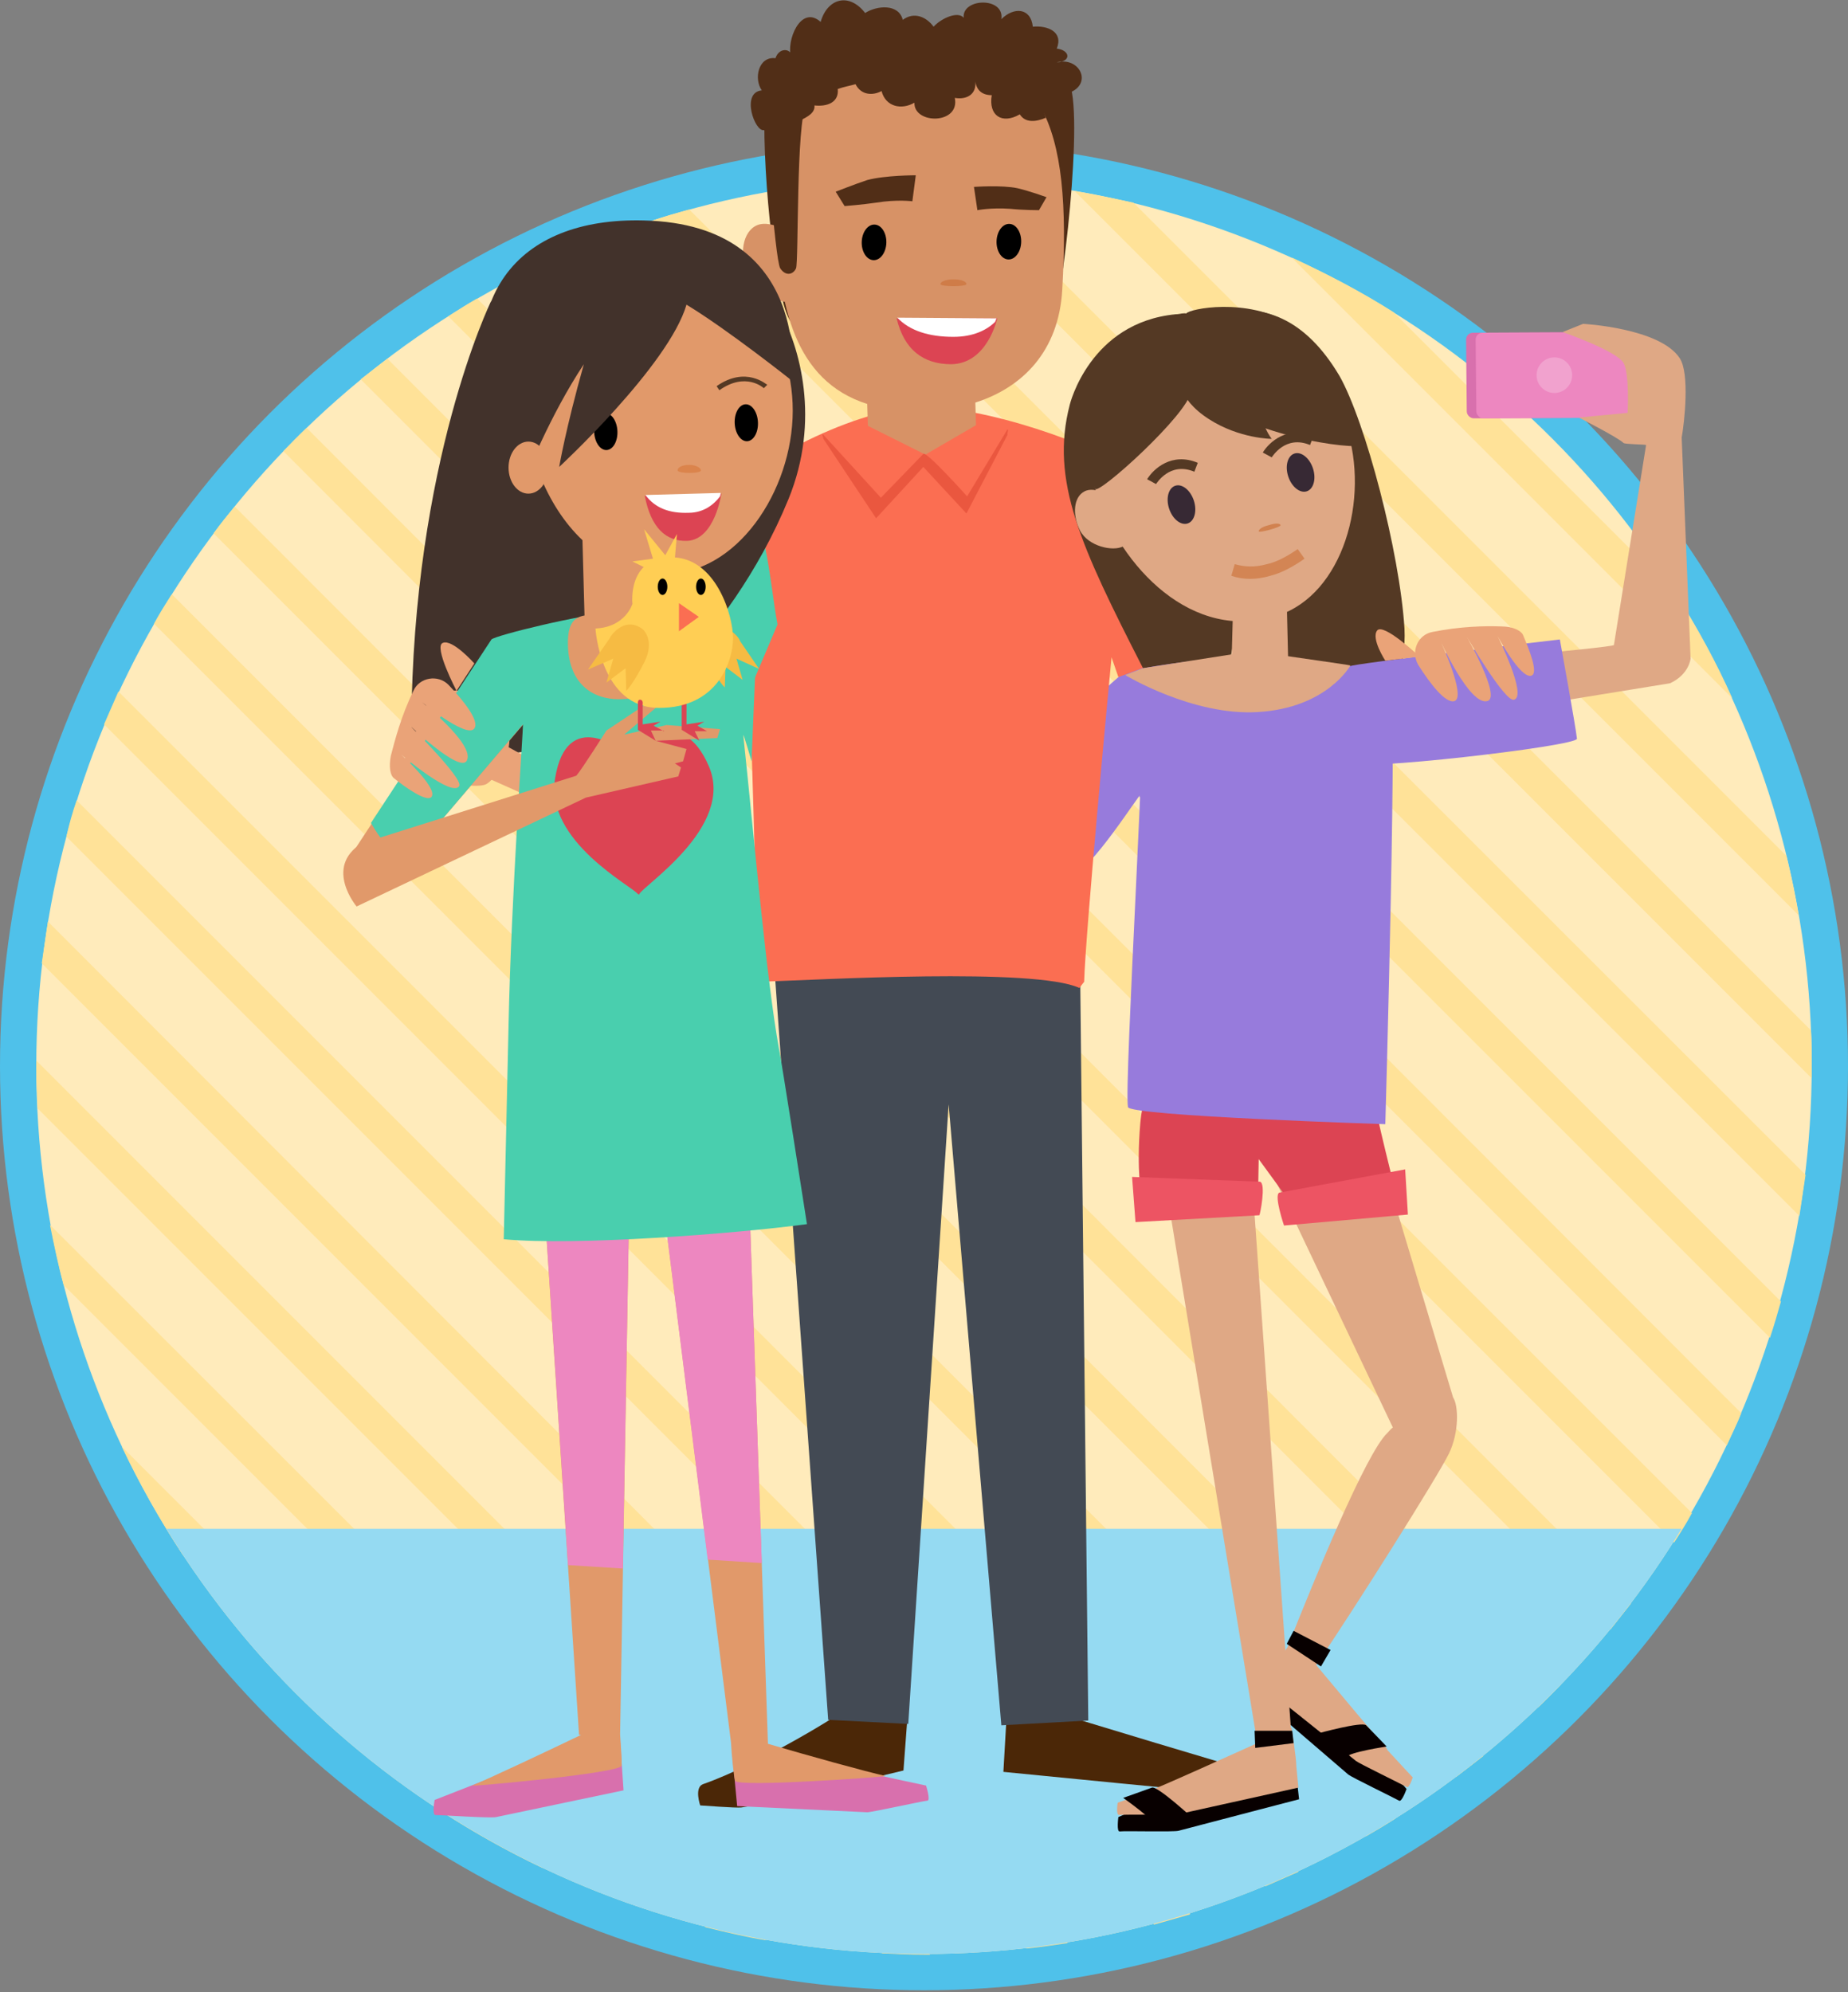
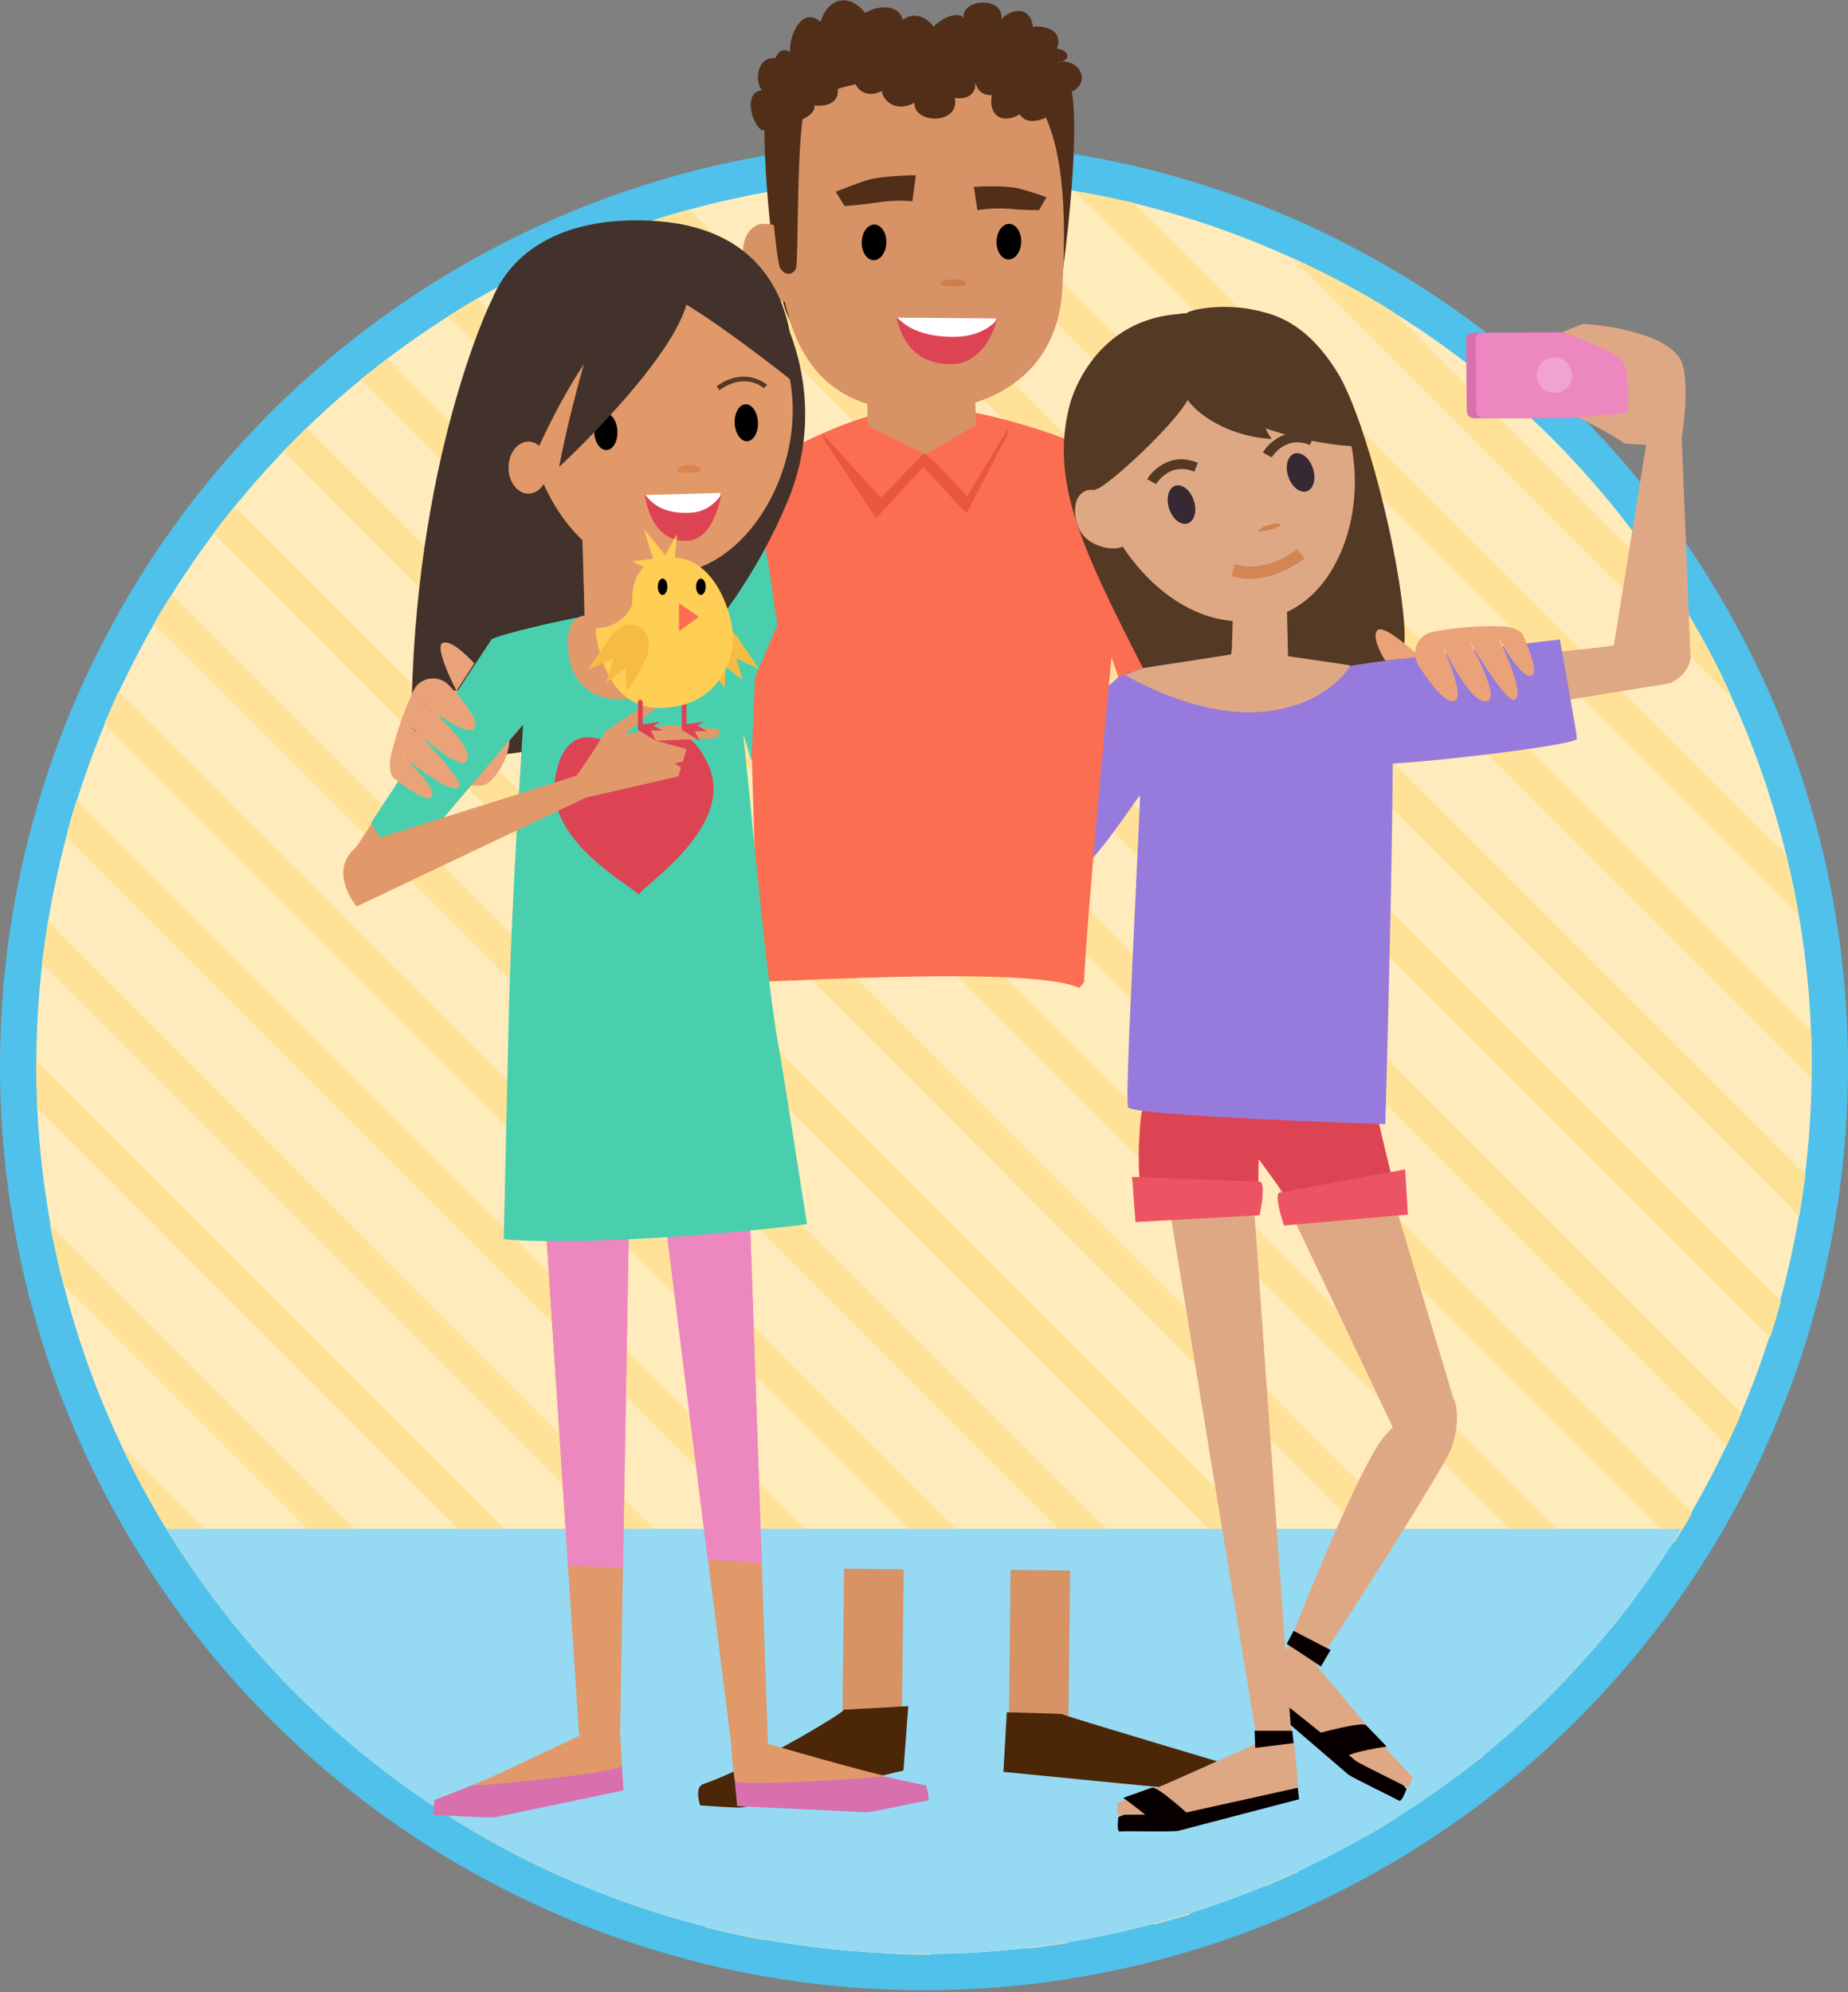
<svg xmlns="http://www.w3.org/2000/svg" xmlns:xlink="http://www.w3.org/1999/xlink" version="1.1" id="IMG_x5F_01" x="0px" y="0px" width="270px" height="291px" viewBox="0 0 270 291" xml:space="preserve">
  <rect x="0" y="0" width="270" height="291" fill="#808080" stroke="none" />
  <style type="text/css">.st0{fill:#4FC1EA;} .st1{fill:#FFEBBB;} .st2{fill:#FFE298;} .st3{clip-path:url(#XMLID_30_);fill:#95DAF2;} .st4{fill:#D79266;} .st5{fill:#DFA885;} .st6{fill:#977BDC;} .st7{fill:#4F4848;} .st8{fill:#512E17;} .st9{fill:#4B2707;} .st10{fill:#434A54;} .st11{fill:#FB6E52;} .st12{fill:#FFFFFF;} .st13{fill:#8F4C11;} .st14{fill:#DC4453;} .st15{fill:#EA573F;} .st16{fill:#49CFAE;} .st17{fill:#CF7C48;} .st18{fill:#543924;} .st19{fill:#080000;} .st20{fill:#ED5463;} .st21{fill:#372934;} .st22{fill:#D18250;} .st23{fill:#D38554;} .st24{fill:#D870AD;} .st25{fill:#ED87C0;} .st26{fill:#EAA378;} .st27{fill:#F1A2CE;} .st28{fill:#42322B;} .st29{fill:#E1996A;} .st30{fill:#DB844C;} .st31{fill:#F6BB43;} .st32{fill:#FFCE54;}</style>
  <g id="XMLID_4_">
    <g id="XMLID_3508_">
      <g id="XMLID_3509_">
        <g id="XMLID_3510_">
          <circle id="XMLID_3511_" class="st0" cx="135" cy="155.7" r="135" />
          <circle id="XMLID_3512_" class="st1" cx="135" cy="155.7" r="129.7" />
          <g id="XMLID_3513_">
            <g id="XMLID_3514_">
              <g id="XMLID_3515_">
                <path id="XMLID_3516_" class="st2" d="M26.7 227.1L63.6 264c5 3.3 10.3 6.3 15.8 8.9l-61.6-61.6c2.6 5.5 5.6 10.8 8.9 15.8z" />
                <path id="XMLID_3517_" class="st2" d="M9.3 187.7l93.8 93.8c2.9.7 5.8 1.4 8.8 1.9L7.3 178.9c.6 3 1.2 5.9 2 8.8z" />
                <path id="XMLID_3518_" class="st2" d="M5.3 154.9v.8c0 2.1.1 4.1.2 6.2l123.4 123.4c2.1.1 4.1.2 6.2.2h.8L5.3 154.9z" />
                <path id="XMLID_3519_" class="st2" d="M6.1 140.7L150 284.6c2-.2 4-.5 6-.8L7 134.6c-.3 2-.6 4-.9 6.1z" />
                <path id="XMLID_3520_" class="st2" d="M9.7 122.2l158.9 158.9c1.8-.5 3.6-1 5.3-1.5L11.2 116.9c-.6 1.7-1.1 3.5-1.5 5.3z" />
                <path id="XMLID_3521_" class="st2" d="M15.2 105.8l169.7 169.7 4.8-2.1L17.3 101l-2.1 4.8z" />
                <path id="XMLID_3522_" class="st2" d="M22.5 91.1l177.1 177.1c1.4-.8 2.9-1.7 4.3-2.6L25.1 86.8c-.9 1.4-1.8 2.8-2.6 4.3z" />
                <path id="XMLID_3523_" class="st2" d="M31.2 77.9l181.6 181.6 3.9-3L34.3 74c-1.1 1.3-2.1 2.5-3.1 3.9z" />
                <path id="XMLID_3524_" class="st2" d="M224.7 249.4c1.2-1.1 2.3-2.3 3.4-3.4L44.8 62.5c-1.2 1.1-2.3 2.3-3.4 3.4l183.3 183.5z" />
                <path id="XMLID_3525_" class="st2" d="M52.7 55.4L235.3 238c1-1.3 2-2.5 3-3.8L56.6 52.4l-3.9 3z" />
                <path id="XMLID_3526_" class="st2" d="M65.5 46.2l179.1 179.1c.9-1.4 1.8-2.8 2.6-4.3L69.7 43.6c-1.4.8-2.8 1.7-4.2 2.6z" />
                <path id="XMLID_3527_" class="st2" d="M79.6 38.4l172.7 172.7c.7-1.6 1.5-3.1 2.1-4.7L84.4 36.2c-1.6.7-3.2 1.4-4.8 2.2z" />
                <path id="XMLID_3528_" class="st2" d="M95.4 32.2l163.2 163.2c.6-1.8 1.1-3.5 1.6-5.3L100.7 30.6c-1.8.5-3.6 1-5.3 1.6z" />
                <path id="XMLID_3529_" class="st2" d="M113.1 27.8l149.8 149.8.9-6L119.1 27c-2.1.2-4.1.5-6 .8z" />
                <path id="XMLID_3530_" class="st2" d="M135 26h-1.8l131.5 131.5v-1.8c0-1.7 0-3.4-.1-5.2L140.2 26.1c-1.8-.1-3.5-.1-5.2-.1z" />
                <path id="XMLID_3531_" class="st2" d="M157 27.9l105.8 105.8c-.5-2.9-1.1-5.8-1.8-8.7l-95.4-95.4c-2.8-.6-5.7-1.2-8.6-1.7z" />
                <path id="XMLID_3532_" class="st2" d="M188.7 37.6l64.4 64.4c-2.3-5.2-5-10.1-8-14.9l-41.5-41.5c-4.7-3-9.7-5.6-14.9-8z" />
              </g>
            </g>
          </g>
        </g>
      </g>
      <g id="XMLID_3533_">
        <defs>
          <circle id="XMLID_3534_" cx="135" cy="155.7" r="129.7" />
        </defs>
        <clipPath id="XMLID_30_">
          <use xlink:href="#XMLID_3534_" overflow="visible" />
        </clipPath>
        <path id="XMLID_3535_" class="st3" d="M135 285.4c46.9 0 87.9-24.8 110.7-62.1H24.3c22.8 37.3 63.8 62.1 110.7 62.1z" />
      </g>
    </g>
    <g id="XMLID_5_">
      <g id="XMLID_3537_">
        <path id="XMLID_3538_" class="st4" d="M178.4 118.9c3.8-4.5 5.1-5.1 4.5-8.1-.5-3-6.4-16.8-6.4-16.8L164 99.1s10.6 24.3 14.4 19.8z" />
        <g id="XMLID_3539_">
          <path id="XMLID_3540_" class="st5" d="M142.9 131.1l23.2-22.7s.3-9.1-3.8-8l-27.6 27.8c-1.5 1.3-3.2 3.6-1.6 6.6l9.8-3.7z" />
          <path id="XMLID_4277_" class="st6" d="M183.6 105.6s-14.8-1.7-16.4-8.8c-.6-2.8-23.1 21.4-23.1 21.4s10.7 8.1 12.7 9.1c1.9 1 10.2-12.2 9.7-11-.6 1.3 19.9-4.7 17.1-10.7z" />
          <circle id="XMLID_3541_" class="st7" cx="157.1" cy="110.8" r="1.4" />
          <path id="XMLID_3542_" class="st7" d="M152.5 124.5c.2-.3.4-.6.4-1 0-.8-.6-1.4-1.4-1.4-.5 0-1 .3-1.2.7.8.7 1.5 1.2 2.2 1.7z" />
          <path id="XMLID_3543_" class="st7" d="M147.9 116c.8 0 1.4-.6 1.4-1.4 0-.5-.3-.9-.6-1.2-.7.7-1.3 1.4-1.9 2 .2.4.6.6 1.1.6z" />
        </g>
        <path id="XMLID_3544_" class="st8" d="M121.7 8.4s-9.6-2.4-10 7.6c-.3 10 1.7 29.2 4.1 31.3 2.4 2.1 36 4.3 37.7.9 1.7-3.4 5-32.5 2.6-36.3-2.5-3.8-30.3-7.6-34.4-3.5z" />
        <path id="XMLID_4271_" transform="matrix(1 .012 -.012 1 2.783 -1.46)" class="st4" d="M123.3 229.1h8.7V251h-8.7z" />
        <path id="XMLID_4270_" transform="matrix(1 .011 -.011 1 2.77 -1.727)" class="st4" d="M147.4 229.4h8.7v21.9h-8.7z" />
        <path id="XMLID_4269_" class="st9" d="M147.1 250.1l-.5 8.7s33.4 3.3 36.2 3.5c.6 0 .2-3.5.2-3.5s-28.6-8.5-27.7-8.4c.8-.1-8.2-.3-8.2-.3z" />
        <path id="XMLID_4268_" class="st9" d="M132.7 249.2l-.7 9.4s-21.1 5.1-23.7 5.4c-.6.1-6-.3-6-.3s-.9-2.6.4-3.1c8.3-2.9 21.3-10.9 20.6-10.9-.9.1 9.4-.5 9.4-.5z" />
-         <path id="XMLID_3545_" class="st10" d="M159 251.3l-1.3-119.8s-41.6-3.9-45.5-3.3l8.8 123 11.7.6 5.9-90.5 7.7 90.7 12.7-.7z" />
        <path id="XMLID_3546_" class="st11" d="M162.4 96l1 2.9c.2-.1 12.5-4.6 13.8-5.3l-7.4-18.4c-1.2-1.5-2.5-5.8-3.8-6.3-6.1-3.8-22.2-9.8-31.9-9.4-10.3.4-25.2 9-30.1 14.2-.8.7 5 19.3 5 19.9.9 6.6 1.2 39.9 2.1 49.8 8.8-.3 40.1-2.1 46.6.9l.7-.9c.2-7.2 3.5-42.1 4-47.4z" />
        <path id="XMLID_4262_" class="st12" d="M139.5 50.1c-.3-.1-.6-.2-.9-.2.1-.3.1-.4.1-.5l.8.7z" />
        <path id="XMLID_3547_" class="st4" d="M133.1 6.9c-12.7-.1-20.1 12.4-19.7 25.8.4 11.8 2.6 22.9 13.3 26.3l.1 3.2 8.4 4.2 7.4-4.3-.1-3.3c6.9-2.2 12.2-7.5 12.7-16.5 1.4-24.5-2.7-35.3-22.1-35.4z" />
        <path id="XMLID_4259_" class="st4" d="M118.2 37.3c1.4 3.2 1.5 5.7-.7 6.6-2.1.9-6.8-.3-8.2-3.5-1.4-3.2-.8-6.6 1.3-7.5 2.1-.9 6.2 1.2 7.6 4.4z" />
        <ellipse id="XMLID_4258_" transform="rotate(1.472 147.453 35.26) scale(1)" cx="147.4" cy="35.3" rx="1.8" ry="2.6" />
        <ellipse id="XMLID_4257_" transform="rotate(1.472 127.676 35.421) scale(1)" cx="127.7" cy="35.4" rx="1.8" ry="2.6" />
        <path id="XMLID_4256_" class="st8" d="M133.8 25.6s-4.5 0-7.1.7c-1.8.6-4.6 1.7-4.6 1.7l1.3 2.1s2.6-.2 4.6-.5c3.1-.5 5.3-.2 5.3-.2l.5-3.8z" />
        <path id="XMLID_4255_" class="st8" d="M142.3 27.3s4.1-.3 6.4.2c1.7.4 4.2 1.3 4.2 1.3l-1.1 1.9s-2.3 0-4.2-.2c-2.8-.2-4.8.2-4.8.2l-.5-3.4z" />
        <path id="XMLID_4254_" class="st4" d="M145 52.3c-.1 2.1-3.9 3.6-8.1 3.5-4.2-.1-7.4-1.8-7.3-3.8.1-2.1 5.7-3.4 7.7-3.4 2.8.1 7.8 1.6 7.7 3.7z" />
        <path id="XMLID_3548_" class="st13" d="M155.1 9c-.2 0-.5 0-.7.1.3 0 .5-.1.7-.1z" />
        <path id="XMLID_3549_" class="st8" d="M155.1 9c-.2.1-.4.1-.7.1.3-.1.5-.1.7-.1 1.4-.4 1-1.7-.7-1.9 1-2.5-1.4-3.4-3.5-3.2-.3-2.8-2.8-2.9-4.6-1.1.5-3.3-5.8-3.1-5.5-.2-.8-1-3.2 0-4.4 1.3-1.1-1.5-2.9-2.2-4.5-1-.6-2.4-3.8-2.1-5.5-1-2.3-3-5.5-2.2-6.5 1.3-2.9-2.6-5.1 2.8-4.3 5.2.3-1.2-1.7-1.7-2.3.1-2.5-.3-3.2 3-2 4.7-3.1.3-1 6.1.3 5.8l.9.5c-.4.9-.3 2.9 1 3.1 2.2.4.3-2.5.4-2.8 1-2.1 5.3-2.3 5.1-4.4 1.8.2 3.6-.4 3.4-2.4.8-.3 1.9-.5 2.6-.7.8 1.6 2.5 1.7 3.8 1 .6 2.3 2.9 2.8 4.8 1.7-.1 3.2 6.7 3.2 5.9-.7 1.7.3 3.2-.5 3-2.4.2 1.3 1 2 2.4 2-.5 3 1.5 4.3 4.1 2.8.8 1.3 2.4 1.1 3.8.5l-.3-.9c2.2-.3 5.2-.1 3.6-2.7 3.4-1.2 1.9-4.8-1-4.6z" />
        <path id="XMLID_3550_" class="st8" d="M111.7 16.2s1.5 21.8 2.3 23c.8 1.2 1.9.9 2.3 0 .4-.9 0-21.4 1.5-23.9 1.6-2.4-6.5-3.1-6.1.9z" />
        <path id="XMLID_4250_" class="st14" d="M139 53.2c-4.1 0-6.9-2.1-8-6.7h14.7s-1.4 6.6-6.7 6.7z" />
        <path id="XMLID_4249_" class="st12" d="M131.1 46.4c1.8 1.9 4.6 2.8 8.2 2.8 2.9 0 4.9-1 6.1-2.2.1-.3.2-.5.2-.5l-14.5-.1z" />
        <path id="XMLID_4248_" class="st15" d="M147.2 63.5c-.1-.2.2-.7 0-.8l-5.9 9.8s-6-6.7-6.4-6.2l-6.2 6.4-8.5-9.3c-.1.3.1.4.1.7l7.7 11.6 6.9-7.5 6.3 6.8 6-11.5z" />
        <path id="XMLID_4247_" class="st16" d="M108.3 103.7l5.3-12.5c-1.1-5.6-1.8-18.3-6.1-20.2-.4.2-5.1 3.5-5.5 3.9l-8.5 19.5c2.9 2.7 11.3 7.3 14.8 9.3z" />
        <path id="XMLID_3551_" class="st17" d="M137.4 41.5c0-.4.9-.7 1.9-.7 1.1 0 1.9.3 1.9.7s-3.8.4-3.8 0z" />
      </g>
      <g id="XMLID_4198_">
        <path id="XMLID_4244_" class="st18" d="M177.7 102.7c-1.3 2.8-8.8-1.4-10.7-5.1-9.1-17.8-13.6-27.4-10.7-38.5 0 0 2.9-12 15.5-13.2 6.9-.7 7.6 20.4 7.6 20.4s4.2 23.9-1.7 36.4z" />
        <path id="XMLID_4243_" class="st19" d="M187.2 242l-3.6 5.7s7.6 6.5 13.4 11.5c.5.4 6.7 3.4 7.4 3.8.4.3 1.1-1.7 1.1-1.7s-13.3-15.7-12.6-15.3c.6.5-5.7-4-5.7-4z" />
        <path id="XMLID_3553_" class="st5" d="M212.3 204.1l-13-43.3s-17.4-3.3-16.9 3.3l21.1 44.4c-.3.2-.5.5-.8.8-3.1 2.9-10.6 21.2-14.6 31.3-.7 1.1-1.7 2.5-2 3.1l-1.7 2.6 1.2.9v.1c-.6 2.1.6 2.2 1.9 1.4 2.8 2.2 7 5.6 10.6 8.5.5.4 6.7 3.4 7.4 3.8.4.3.9-1.4.9-1.4s-1.7-1.8-3.8-4.1c.1 0 .1.1.1 0-1.7-1.9-6.9-8.1-10.4-12.3 5.7-8.4 17.8-27.6 19.4-30.9 1.5-3.1 1.4-7 .6-8.2z" />
        <path id="XMLID_4241_" class="st19" d="M189 255.7l.8 7.1s-10 2.6-17.6 4.6c-.7.2-7.8 0-8.6.1-.5.1-.2-2.1-.2-2.1s19.4-8.6 18.6-8.5c-.8 0 7-1.2 7-1.2z" />
        <path id="XMLID_3554_" class="st5" d="M189.4 258c0-1.3-.7-5.6-.7-5.6h-.1l-7-99c-2.7-6.7-14 3.2-14 3.2l16.1 98c-5.1 2.3-12.6 5.7-15.1 6.7h.1c-3 1.2-5.4 2-5.4 2s-.3 1.8.2 1.8c.8-.1 7.9 0 8.6-.1 7.7-1.7 17.6-3.9 17.6-3.9l-.3-3.1z" />
        <path id="XMLID_3555_" class="st19" d="M174.3 265.6s-5.2-4.8-6-4.5c-.8.3-4.2 1.5-4.2 1.5s4.7 3.3 4.9 4.3c.2 1.1 5.3-1.3 5.3-1.3z" />
        <path id="XMLID_4238_" class="st19" d="M183.4 255.3l5.6-.7-.2-1.8h-5.5z" />
        <path id="XMLID_4237_" class="st19" d="M194.4 241l-5.4-2.8-1 1.9 5 3.3z" />
        <path id="XMLID_4236_" class="st19" d="M192.5 253.2s6.5-1.8 7.1-1.2c.6.6 3 3.1 3 3.1s-5.5.8-6 1.6c-.6.8-4.1-3.5-4.1-3.5z" />
        <path id="XMLID_4235_" class="st18" d="M180.7 45.3c-8.1.5-7.5 22.8 1.3 40.7 8.8 17.9 13.4 25.1 13.6 31.8.1 6.7 10.2-14.8 9.6-26-.7-11.2-5.7-30.2-9.5-36.9-5.1-8.6-10.9-9.8-15-9.6z" />
        <path id="XMLID_4232_" class="st14" d="M172.1 142.1s-4.9 15.2-5.5 22c-.6 6.8.2 11.1.2 11.1l17-.3.1-5.6 4.3 5.9 15.8-.7s-3-11.8-3.7-16c-.7-4.3-8.5-17-11.6-18-3.1-1.1-14.9-5.5-16.6 1.6z" />
        <path id="XMLID_4231_" class="st6" d="M167 97.6s10.9-2 17.3-1.5 18.1 1.7 18.8 1.9c1.2.5-.7 66.2-.7 66.2s-37.4-1.2-37.6-2.5c-.6-3.1 2.9-59.5 2.2-64.1z" />
        <path id="XMLID_4230_" class="st5" d="M164.4 98.6s9.9 6 19.4 5.4c10.1-.6 13.5-6.8 13.5-6.8-.9-.2-7.5-1.1-14.3-2.1l-16 2.5-2.6 1z" />
        <path id="XMLID_4227_" class="st20" d="M184.1 172.6l-18.7-.7.5 6.6 18.1-1c.1-.1 1-4.6.1-4.9z" />
        <path id="XMLID_4224_" class="st20" d="M186.9 174.2l18.4-3.4.4 6.6-18.1 1.6s-1.5-4.4-.7-4.8z" />
        <circle id="XMLID_4223_" class="st7" cx="212.7" cy="102" r="1.4" />
        <path id="XMLID_4222_" class="st5" d="M179.9 98l.6-22 7.2-.7.5 21-4.4 7.2z" />
        <path id="XMLID_4221_" class="st5" d="M196.7 62.3c3.5 10.6-.5 24.5-10 27.6-12.5 4.1-23-7.2-26.5-17.9s3-21.1 13.6-24.6c10.8-3.5 19.4 4.2 22.9 14.9z" />
        <ellipse id="XMLID_4220_" transform="scale(-1) rotate(-18.205 -460.01 1077.33)" class="st21" cx="172.6" cy="73.7" rx="1.9" ry="2.9" />
        <ellipse id="XMLID_4219_" transform="scale(-1) rotate(-18.205 -430.681 1185.947)" class="st21" cx="190" cy="69" rx="1.9" ry="2.9" />
        <path id="XMLID_4218_" class="st5" d="M164.2 74.8c1.2 2.4 1.4 4.2-.1 5-1.5.8-5.1 0-6.3-2.3-1.2-2.4-.9-4.9.6-5.7 1.5-.9 4.6.6 5.8 3z" />
        <path id="XMLID_4217_" class="st18" d="M159.6 54.3c3.7-6.3 13-8.9 13.7-8.5.4-.7 8.9-2.4 15.2 1.5 4.5 2.8 10.1 15 10.9 17.6.3.9-14.6-.2-24.7-7.4-1.5-1-.6-1-.7-.3-.4 3.3-13.6 15.2-14 14.2-2.2-4.7-3-12.6-.4-17.1z" />
        <path id="XMLID_4216_" class="st22" d="M187.1 76.7c-.1-.3-.8-.3-1.7 0-.9.2-1.5.6-1.5.9s3.3-.6 3.2-.9z" />
        <g id="XMLID_3556_">
          <path id="XMLID_4213_" class="st23" d="M185.6 84.1c1.6-.4 3.3-1.3 5-2.5l-1-1.4c-1.6 1.1-3.1 1.9-4.5 2.2-1.8.5-3.3.4-4.7 0l-.5 1.7c1.7.6 3.7.6 5.7 0z" />
        </g>
        <g id="XMLID_3560_">
          <path id="XMLID_4211_" class="st18" d="M185.8 66.8c.1-.1 2-3.3 5.6-1.8l.5-1.3c-3.8-1.6-6.5.9-7.4 2.4l1.3.7z" />
        </g>
        <g id="XMLID_3562_">
          <path id="XMLID_4209_" class="st18" d="M168.9 70.7c.1-.1 2-3.3 5.6-1.8l.5-1.3c-3.8-1.6-6.5.9-7.4 2.4l1.3.7z" />
        </g>
        <path id="XMLID_4207_" class="st18" d="M172.3 54.9s-.5 3.2 4.3 6.3c4.5 2.9 9.2 2.9 9.2 2.9s-1.7-2.1-1.6-5c.1-2.9-11.9-4.2-11.9-4.2z" />
        <g id="XMLID_4199_">
          <path id="XMLID_4206_" class="st24" d="M215.3 61.1l20.8-.1c.6 0 1-.5 1-1l-.1-10.5c0-.6-.5-1-1-1l-20.8.1c-.6 0-1 .5-1 1l.1 10.5c0 .5.5 1 1 1z" />
          <path id="XMLID_4205_" class="st25" d="M216.7 61.1l20.8-.1c.6 0 1-.5 1-1l-.1-10.5c0-.6-.5-1-1-1l-20.8.1c-.6 0-1 .5-1 1l.1 10.5c0 .5.5 1 1 1z" />
          <path id="XMLID_4204_" class="st5" d="M247 96.2s-.2 2.3-3 3.6l-41.3 6.7s-6.6-6.5-.9-9c0 0 34.4-2.9 34-3.3l4.7-29.2c-.2-.1-3.1-.1-3.3-.3-.8-.8-6.5-3.7-6.5-3.7l1.9-.2 5.2-.5s.3-5.7-.6-7.3c-1.1-1.8-8.9-4.5-8.9-4.5l3-1.2s11.2.6 14.1 5c1.5 2.2.7 9.4.3 11.6l1.3 32.3z" />
          <path id="XMLID_4203_" class="st6" d="M197.3 111.4c.1-1.7 1.2-12.6 0-14.1-.2-.3 30.6-3.9 30.6-3.9s2.3 12.6 2.5 14.5c0 1.1-33.1 4.9-33.1 3.5z" />
          <path id="XMLID_4202_" class="st26" d="M202.4 96.5s-2.1-3.2-1.2-4.4c.9-1.2 6.2 3.8 6.2 3.8l-5 .6z" />
          <path id="XMLID_4201_" class="st26" d="M209.3 92.3c-2.2.4-3.2 2.9-2.1 4.8 1.7 2.7 4 5.7 5.3 5.3 1.8-.6-2.1-8.9-2.1-8.9s4.3 9.6 6.9 8.9c2.1-.5-3-9.4-3-9.4s5.6 9.6 6.9 9.2c2-.5-2.4-9.3-2.4-9.3s3.3 6.2 4.9 5.8c1.2-.3-.4-4.1-1.2-6-.3-.6-1.5-1.2-3.1-1.2-2.5-.1-6.1 0-10.1.8z" />
          <circle id="XMLID_3564_" class="st27" cx="227.1" cy="54.8" r="2.6" />
        </g>
      </g>
      <g id="XMLID_3552_">
        <path id="XMLID_4197_" class="st28" d="M71.7 44.1S60.3 67.5 60.1 106c0 7.1 16.6 4.3 27.4 1.5 1.7-.4 18.9-13.1 27.7-34.6 4.7-11.5 1.7-22.2-1.4-27.8-5.3-9.7-24.9-19.4-42.1-1z" />
        <path id="XMLID_3563_" class="st26" d="M58.3 113s11 2.6 12.8 1.5c1.8-1.1 6-7.3.9-11.5-5.1-4.3-9.4-.8-9.4-.8L58.3 113z" />
-         <path id="XMLID_4195_" class="st26" d="M69.8 113l9.2 4.1 1.6-4.5-8-4.4z" />
        <path id="XMLID_4194_" class="st24" d="M90.6 254.1l.5 7.4s-10.5 2.2-18.6 3.9c-.7.2-8.1-.3-8.9-.3-.5 0-.1-2.2-.1-2.2s20.6-8 19.8-8c-.9.2 7.3-.8 7.3-.8z" />
        <path id="XMLID_4193_" class="st24" d="M107 256.4l.7 7.4s10.7.5 19 .9c.7 0 7.9-1.6 8.8-1.7.5 0-.2-2.2-.2-2.2s-21.6-4.6-20.8-4.7c.7-.1-7.5.3-7.5.3z" />
        <g id="XMLID_3565_">
          <path id="XMLID_4192_" class="st29" d="M112.2 254.7l-3.5-102s-13.4-8.2-14.8-.7l12.9 102.5c.1 1.9.4 4.9.6 5.6.3 1 22.5-.6 22-.7-2.8-.6-11.4-3-17.2-4.7z" />
          <path id="XMLID_4191_" class="st29" d="M90.6 253.3l1.8-104.2c-2.3-7.1-14.4 3.5-14.4 3.5l6.6 100.8h.3c-5.4 2.6-13.3 6.3-15.9 7.4-.5.2 21.6-1.8 21.8-2.9.1-.6-.1-2.8-.2-4.6z" />
        </g>
        <path id="XMLID_4189_" class="st25" d="M92.4 149.1c-2.3-7.1-14.4 3.5-14.4 3.5l5 76 8 .5 1.4-80z" />
        <path id="XMLID_4183_" class="st25" d="M108.7 152.7s-13.4-8.2-14.8-.7l9.5 75.8 7.9.5-2.6-75.6z" />
        <path id="XMLID_4182_" class="st29" d="M67.9 99.6l-17.6 26.8.9 2 5 1.1 21.2-24.8c-.1-.1-5.9-8.3-9.5-5.1z" />
        <path id="XMLID_3566_" class="st16" d="M106.3 91c-3.6-.8-11.4-2-15.9-1.7-5.4.4-18 3.5-18.6 4.1l-17.6 26.8s1.2 2.1 1.8 2.6c1.1.7 5 1.1 5 1.1l15.4-18.1c.1.3-1.7 24.7-2.1 44l-.7 31.2c10.5 1 33.8-.8 44.3-2.2-.1-.7-3.9-25-4.1-25.7-1.8-9.9-3.6-30.6-5.2-45.7 0-.4 1.2 3.8 1.2 3.8l.6-14.3c0-.1-3.7-6-4.1-5.9z" />
        <path id="XMLID_3567_" class="st29" d="M115.8 58.9c-.5-11.7-8.3-19.8-20-19.3S76 46.7 76.5 58.4c.3 7.2 3.2 15.4 8.6 20.5l.3 11c-1.7.3-2.6 1.4-2.4 4.9.4 5.7 4.3 7.6 8.2 7.3 6.1-.3 6.5-4.2 6.6-10 0-2-1.4-2.7-3.4-2.8l-.6-5.8c1.3.2 2.7.4 4.1.3 10.5-.5 18.4-13.2 17.9-24.9z" />
        <path id="XMLID_585_" class="st14" d="M103.6 112c-4-9.4-10.4-3-11.5-1.4-1.2-1.2-9.3-7.4-11 3.1-1.5 9.2 11.4 15.8 12.1 16.9h.1c0 .1.1.1.1 0 .6-1.3 13.9-9.8 10.2-18.6z" />
        <ellipse id="XMLID_581_" transform="rotate(177.45 88.555 63.068) scale(1)" cx="88.6" cy="63.1" rx="1.7" ry="2.7" />
        <ellipse id="XMLID_580_" transform="rotate(177.45 109.07 61.724) scale(1)" cx="109.1" cy="61.7" rx="1.7" ry="2.7" />
        <path id="XMLID_539_" class="st14" d="M100.4 79c-3.1.1-5.3-1.9-6.2-6.6l11.2-.3c0-.1-.9 6.7-5 6.9z" />
        <path id="XMLID_538_" class="st12" d="M94.3 72.3c1.4 1.9 3.5 2.7 6.3 2.6 2.2 0 3.7-1.2 4.6-2.4.1-.3.1-.5.1-.5l-11 .3z" />
        <path id="XMLID_3568_" class="st28" d="M94.1 32.2c24.6.6 21.6 23.4 21.6 23.4s-9.3-7.4-15.4-11.1c-2.6 8.9-18.6 23.7-18.6 23.7s.9-5.4 3.6-15c-4.9 7.4-8.4 16.1-9.5 19-1.2 3.1-3.4-8-3.4-8-6.6-20.5 3-32.5 21.7-32z" />
        <g id="XMLID_3570_">
          <path id="XMLID_3571_" class="st18" d="M105.1 57l-.4-.6c4.3-3 7.3-.2 7.4-.2l-.5.5c-.1-.1-2.7-2.4-6.5.3z" />
        </g>
        <path id="XMLID_309_" class="st29" d="M105.2 106.5l-7.8-.6-6.2 1.4 5.3-4.5-.4-1.1-7.5 5s-3.6 5.7-4.4 6.6l-31.4 9.9c-5.5 3.5-.7 9.2-.7 9.2l33.5-15.9 13.5-3.1.4-1.3-.9-.6 1.2-.3.5-1.8-4.5-1.2 9-.4.4-1.3z" />
        <path id="XMLID_3572_" class="st30" d="M99 68.7c0-.5.8-.8 1.7-.8s1.7.4 1.7.8c.1.5-3.4.5-3.4 0z" />
        <g id="XMLID_3573_">
          <path id="XMLID_3574_" class="st14" d="M103.3 106.8l-1.4-.8 1-.6-2.6.4v-3.1h-.7v3.9l2.6 1.6-.7-1.4z" />
          <path id="XMLID_3575_" class="st31" d="M103.8 92.4s-1.7 1.4-.2 4.4c1.5 3 2.3 3.6 2.3 3.6l.1-3 2.5 1.9-.9-3.1 3.3 1.5-2.8-4.1c.1-.1-1.8-3.1-4.3-1.2z" />
          <path id="XMLID_3576_" class="st32" d="M92.4 88.2s-1 3.4-5.4 3.6c0 0 .7 11.6 9.3 11.6s10.8-6.9 10.8-10.2c0-3.3-2.5-11.8-9-11.8s-5.7 6.8-5.7 6.8z" />
          <path id="XMLID_3577_" class="st11" d="M99.2 88.1v4.1l2.9-2.1z" />
          <path id="XMLID_3578_" class="st31" d="M93.9 91.9s1.9 1.6.2 4.9c-1.7 3.3-2.6 4.1-2.6 4.1l-.1-3.3-2.8 2.1 1-3.5-3.7 1.6 3.2-4.6c-.1 0 2-3.4 4.8-1.3z" />
          <path id="XMLID_3579_" class="st14" d="M97 106.8l-1.5-.8 1-.6-2.6.4v-3.2s0-.4-.4-.4c-.3 0-.3.4-.3.4v4l2.6 1.6-.7-1.5H97z" />
          <path id="XMLID_3580_" class="st32" d="M98.6 81.6l.3-3.6-1.7 3.1-3.1-3.8 1.3 4.3-3 .4 2 1z" />
          <ellipse id="XMLID_3581_" cx="96.8" cy="85.7" rx="0.7" ry="1.2" />
          <ellipse id="XMLID_3582_" cx="102.4" cy="85.7" rx="0.7" ry="1.2" />
        </g>
        <ellipse id="XMLID_3583_" class="st29" cx="77.2" cy="68.3" rx="2.9" ry="3.8" />
        <path id="XMLID_8_" class="st26" d="M69.3 96.9s-3.2-3.6-4.6-3c-1.4.5 2 7 2 7l2.6-4z" />
        <path id="XMLID_3584_" class="st26" d="M60.4 100.9c.9-2 3.6-2.4 5.1-.9 2.2 2.3 4.6 5.3 3.8 6.4-1.1 1.6-8.1-4.2-8.1-4.2s8.3 6.5 7 8.9c-1 1.9-8.4-5.2-8.4-5.2s7.9 7.8 7.3 8.9c-1 1.8-8.5-4.6-8.5-4.6s5.2 4.7 4.5 6.1c-.5 1.1-3.9-1.3-5.5-2.6-.6-.4-.8-1.7-.5-3.3.6-2.3 1.5-5.8 3.3-9.5z" />
      </g>
    </g>
  </g>
</svg>